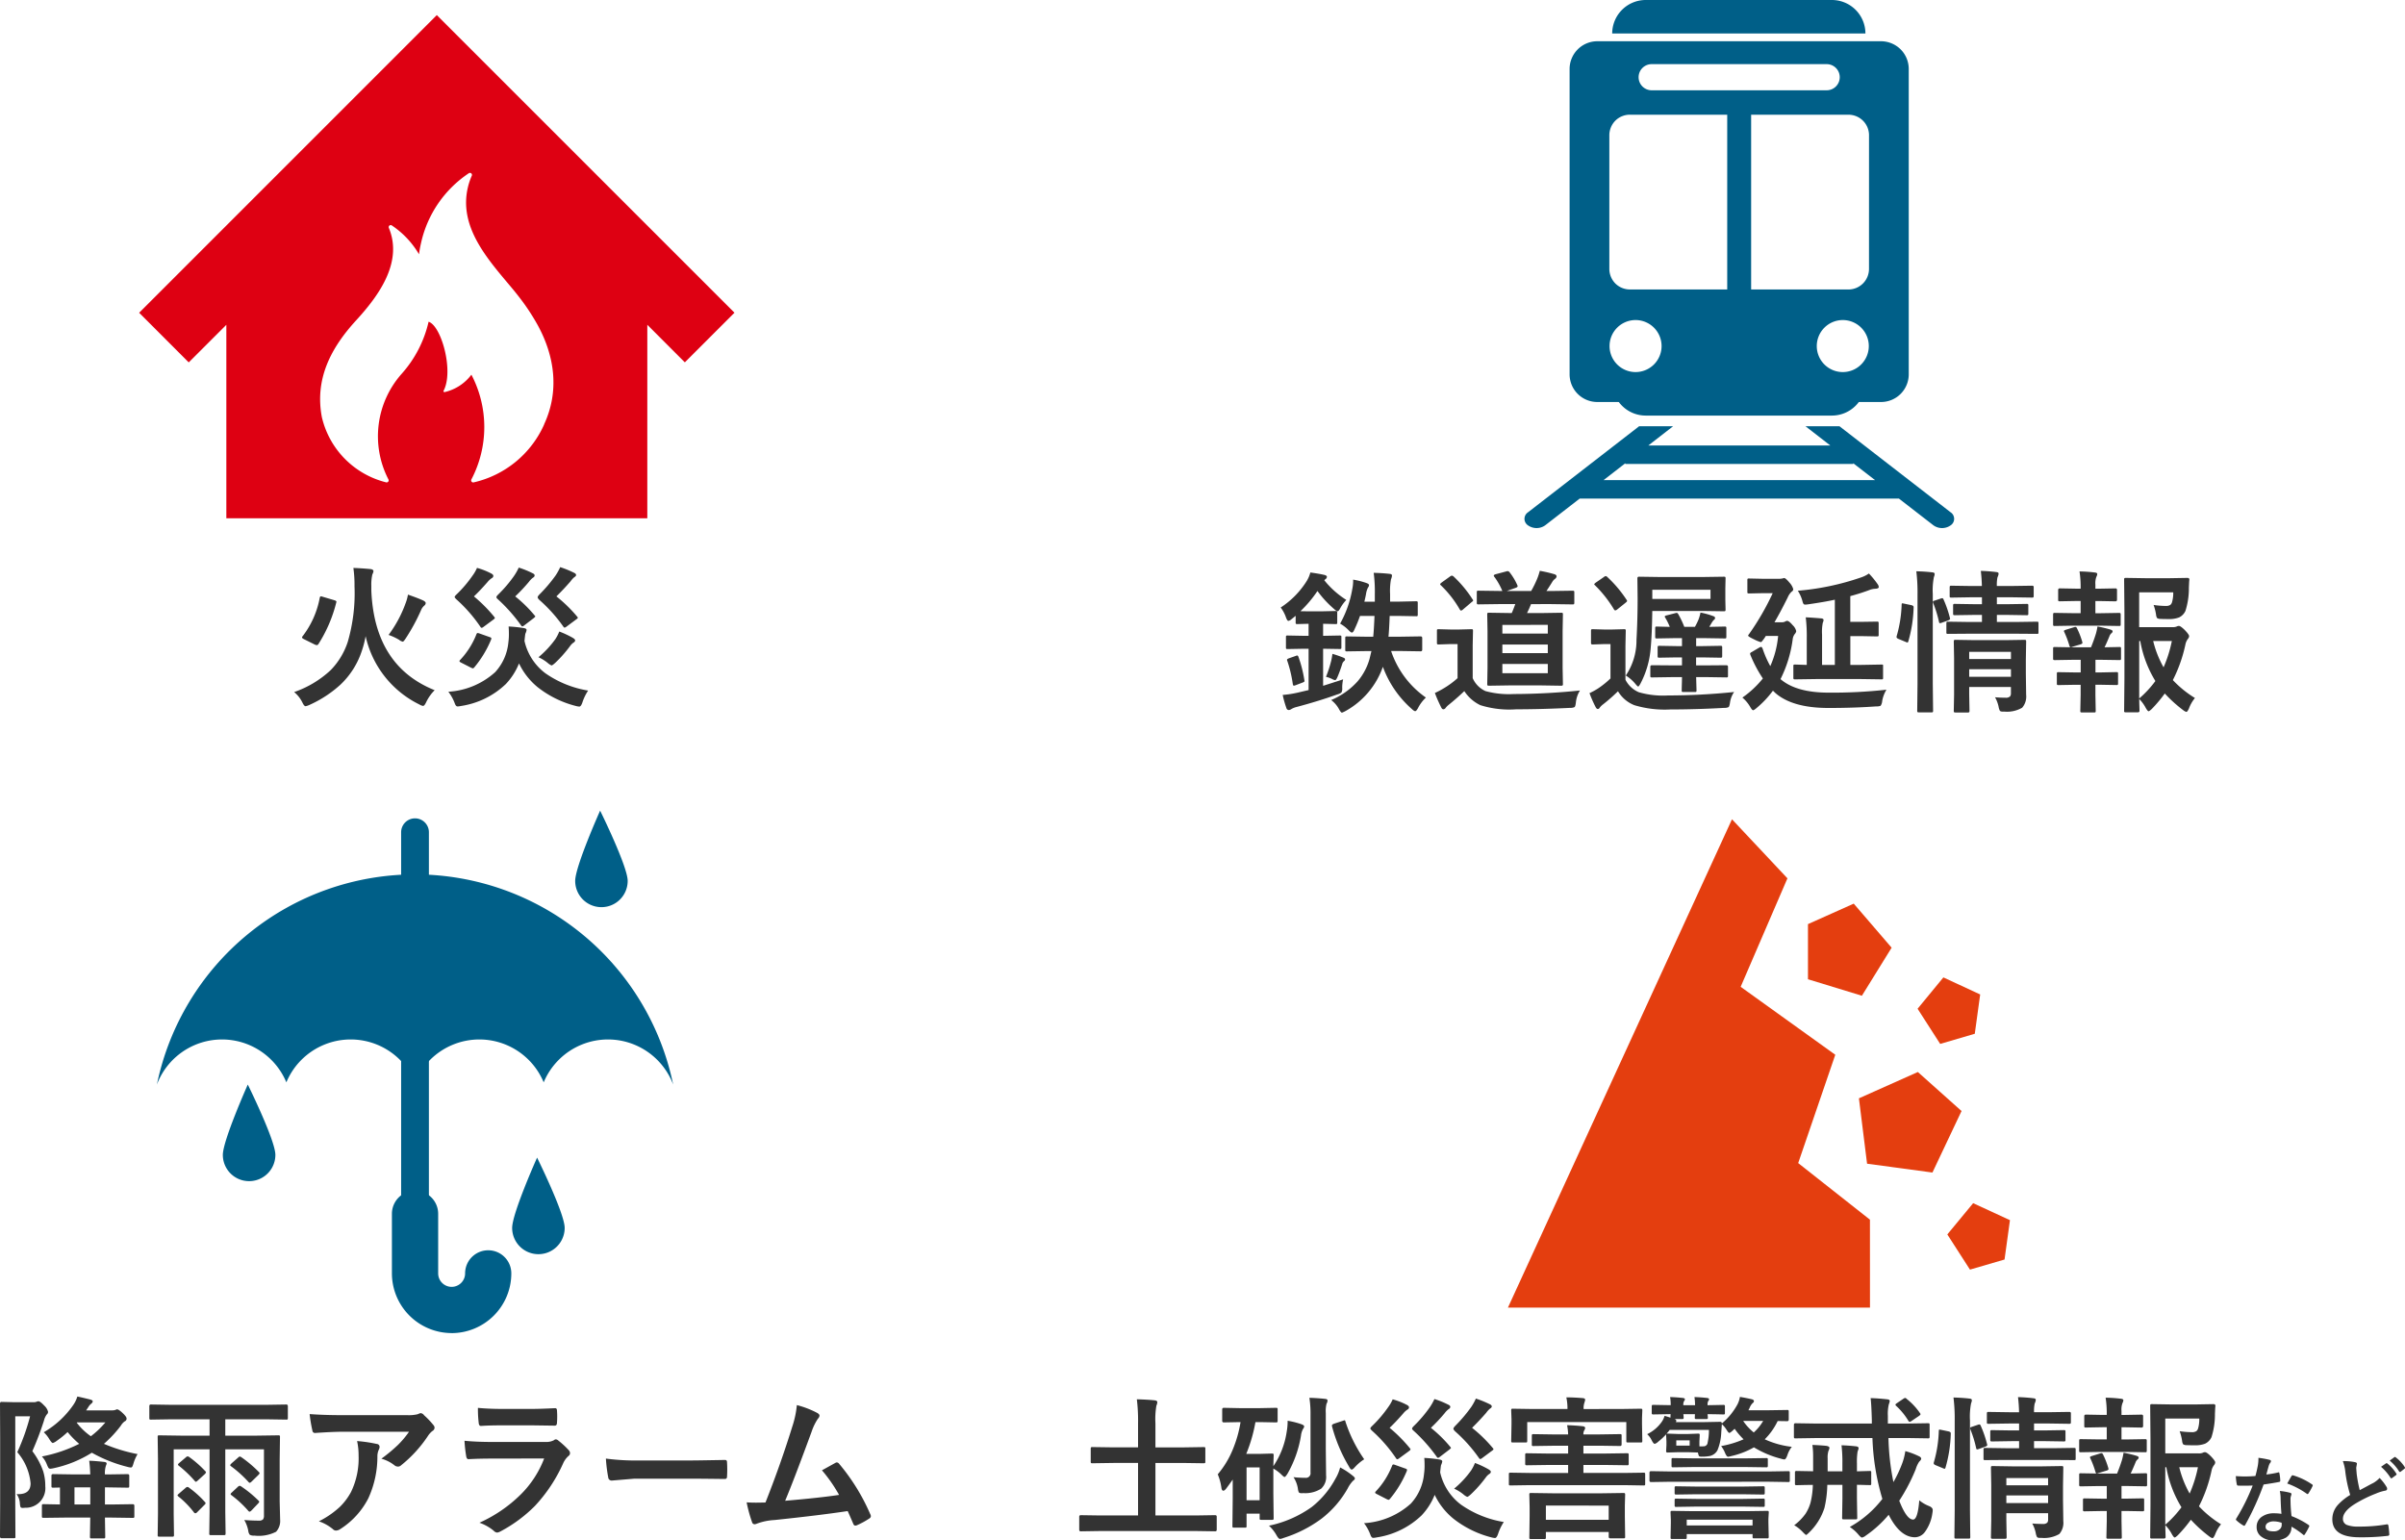
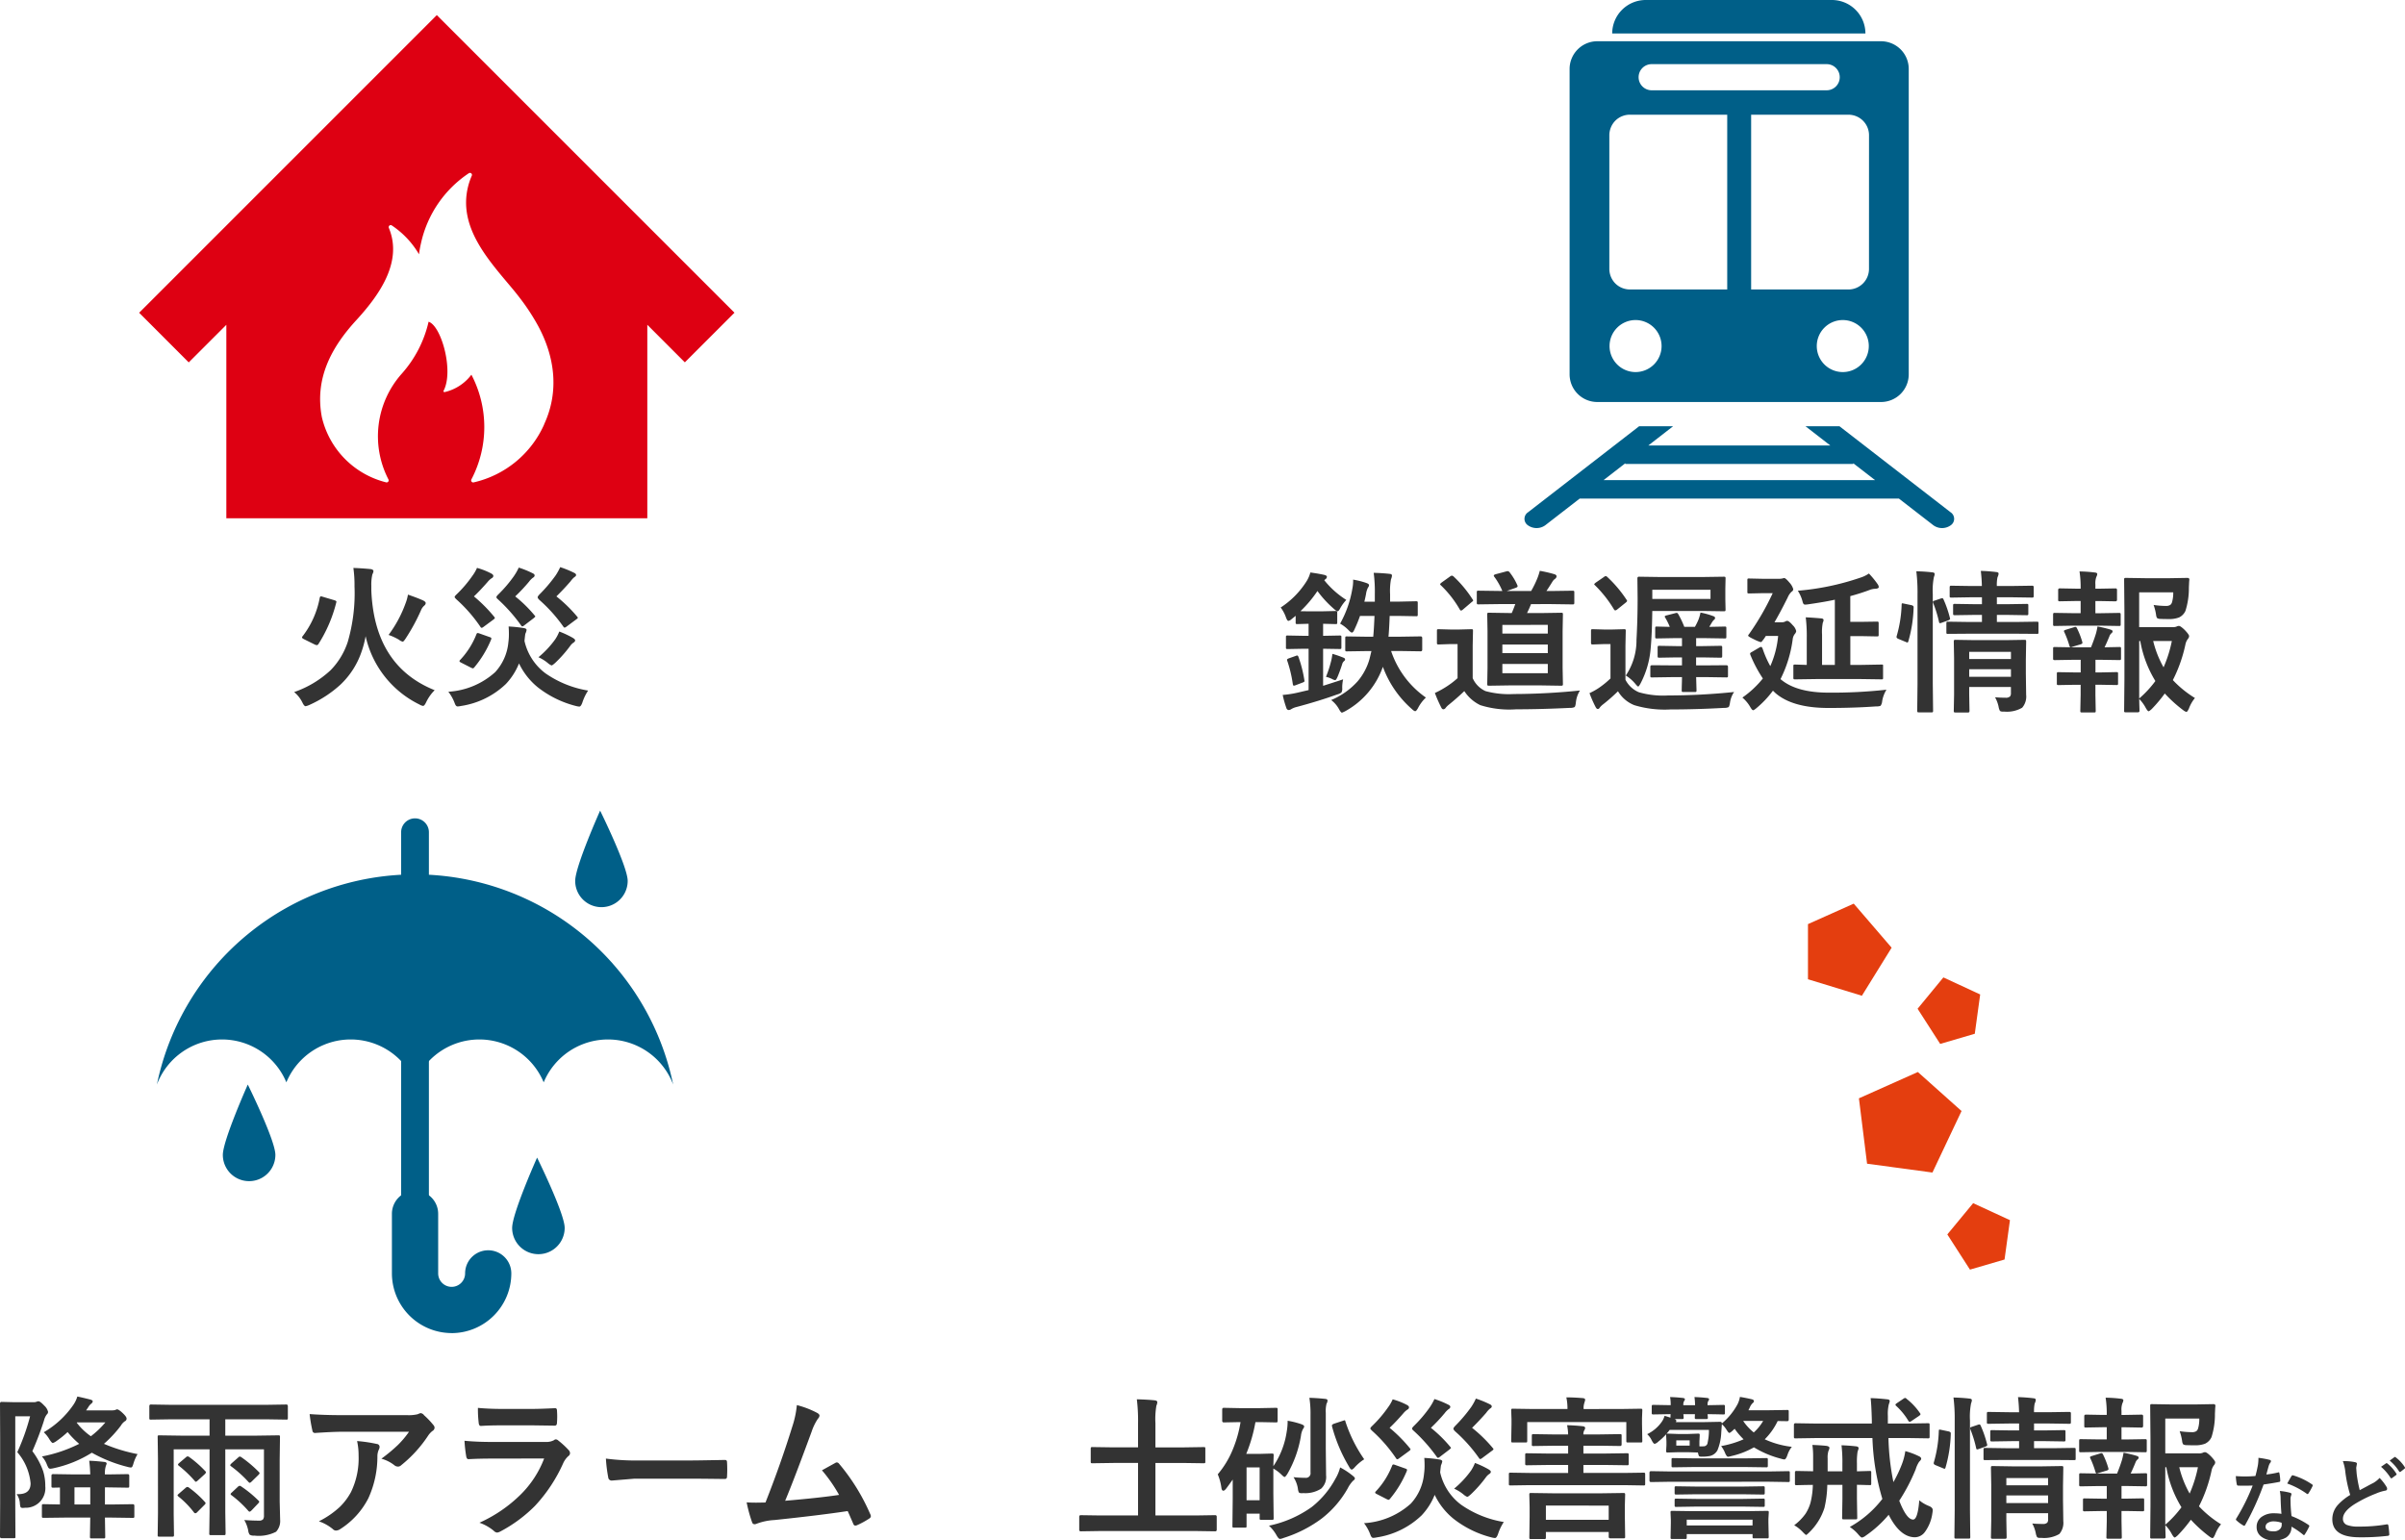
<svg xmlns="http://www.w3.org/2000/svg" width="281" height="180" viewBox="0 0 281 180">
  <g transform="translate(-389.173 -685.052)">
    <path d="M6.445-2.455q-.075-.811-.1-1.891a4.271,4.271,0,0,0-.091-.779,6.7,6.7,0,0,1,1.2.209.167.167,0,0,1,.156.172,1.252,1.252,0,0,1-.064.231,1.065,1.065,0,0,0-.048.328q0,.038.005.124a16.453,16.453,0,0,0,.118,1.869A9.742,9.742,0,0,1,9.6-1.166q.1.07.1.129a.249.249,0,0,1-.032.1,7.759,7.759,0,0,1-.5.892q-.048.075-.1.075a.176.176,0,0,1-.107-.064A8.913,8.913,0,0,0,7.611-.956,1.416,1.416,0,0,1,6.988.312,2.58,2.58,0,0,1,5.57.65,2.27,2.27,0,0,1,4.034.167a1.357,1.357,0,0,1-.489-1.08,1.406,1.406,0,0,1,.623-1.214,2.371,2.371,0,0,1,1.413-.392A5.681,5.681,0,0,1,6.445-2.455Zm.021,1.047a2.8,2.8,0,0,0-.9-.167,1.282,1.282,0,0,0-.73.183.531.531,0,0,0-.247.457q0,.526.935.526a1.025,1.025,0,0,0,.73-.247.7.7,0,0,0,.22-.532A1.536,1.536,0,0,0,6.467-1.407ZM4.678-7.052a11.2,11.2,0,0,0,1.364-.236.244.244,0,0,1,.081-.021q.064,0,.081.107a5.088,5.088,0,0,1,.1.892q0,.113-.134.129-.569.118-1.815.3A31.515,31.515,0,0,1,2.213-1.166q-.064.107-.124.107a.32.32,0,0,1-.129-.054A4.486,4.486,0,0,1,1.2-1.676a.16.16,0,0,1-.075-.118.223.223,0,0,1,.054-.134A23.508,23.508,0,0,0,3.083-5.763q-.419.021-1.1.021-.333,0-.607-.011-.124,0-.156-.177a6.222,6.222,0,0,1-.107-.935q.6.043,1.021.043.639,0,1.268-.054.145-.51.285-1.23A5.063,5.063,0,0,0,3.754-9a9.948,9.948,0,0,1,1.284.231q.177.032.177.161a.293.293,0,0,1-.1.209,1.4,1.4,0,0,0-.177.408q-.027.091-.134.478Q4.732-7.229,4.678-7.052ZM7.117-6q.451-.8.494-.859.064-.1.134-.1a.3.3,0,0,1,.1.021A7.724,7.724,0,0,1,10-5.908q.1.064.1.118a.278.278,0,0,1-.043.134,6.173,6.173,0,0,1-.462.816q-.048.075-.1.075a.182.182,0,0,1-.1-.043A9.415,9.415,0,0,0,7.117-6Zm6.5-2.616a6.487,6.487,0,0,1,1.445.129q.2.048.2.177l-.081.462q0,.1.054.736a16.7,16.7,0,0,0,.354,1.891q.328-.177.806-.43.548-.3.757-.4a2.872,2.872,0,0,0,.757-.6,5.4,5.4,0,0,1,.806,1.037.412.412,0,0,1,.075.231q0,.188-.22.22a4.984,4.984,0,0,0-1.058.328A15.245,15.245,0,0,0,14.928-3.55q-1.3.849-1.3,1.66a.741.741,0,0,0,.457.73,3.542,3.542,0,0,0,1.37.193,18.293,18.293,0,0,0,3.282-.258.588.588,0,0,1,.07-.005q.1,0,.129.14A9.542,9.542,0,0,1,19.043-.07q.016.172-.2.188a25.851,25.851,0,0,1-3.276.167q-3.18,0-3.18-2.111a2.477,2.477,0,0,1,.639-1.66,6.356,6.356,0,0,1,1.45-1.176,15.983,15.983,0,0,1-.569-2.686A5.149,5.149,0,0,0,13.618-8.621Zm4.458.666.58-.4a.123.123,0,0,1,.07-.027.172.172,0,0,1,.1.048A4.638,4.638,0,0,1,19.864-7.16a.137.137,0,0,1,.032.081.13.13,0,0,1-.064.1l-.462.338a.147.147,0,0,1-.086.038q-.048,0-.1-.07A5.732,5.732,0,0,0,18.076-7.955Zm1.01-.725.553-.4a.123.123,0,0,1,.07-.027.152.152,0,0,1,.091.048,4.368,4.368,0,0,1,1.047,1.133.187.187,0,0,1,.032.091.136.136,0,0,1-.064.107l-.44.344a.161.161,0,0,1-.086.032.122.122,0,0,1-.1-.07A5.2,5.2,0,0,0,19.086-8.68Z" transform="translate(649.294 864.402)" fill="#333" />
    <path d="M17.244-.58A5.128,5.128,0,0,0,16.251.826q-.2.431-.36.431a1.129,1.129,0,0,1-.413-.158,11.71,11.71,0,0,1-6.3-7.989A11.527,11.527,0,0,1,8.71-5.1,9.484,9.484,0,0,1,6.24-1.23,13.6,13.6,0,0,1,2.593,1.151a1.864,1.864,0,0,1-.431.141Q2,1.292,1.8.879A3.627,3.627,0,0,0,.826-.36,11.965,11.965,0,0,0,5.089-2.918a8.526,8.526,0,0,0,2-3.3,20.308,20.308,0,0,0,.791-6.5,14.214,14.214,0,0,0-.132-2.145q.888.026,2.021.132.325.053.325.246a.946.946,0,0,1-.123.36A5.089,5.089,0,0,0,9.844-12.8v.554Q10.2-3.41,17.244-.58ZM4.157-11.5l1.389.413q.22.07.22.167a.512.512,0,0,1-.026.123A16.3,16.3,0,0,1,3.656-5.959a.241.241,0,0,1-.185.114.744.744,0,0,1-.22-.062L1.96-6.548q-.211-.105-.211-.2a.258.258,0,0,1,.07-.141,10.508,10.508,0,0,0,2-4.491q.044-.167.141-.167A1.051,1.051,0,0,1,4.157-11.5Zm7.7,4.465a14.287,14.287,0,0,0,1.986-3.691,4.909,4.909,0,0,0,.281-1.02q1.107.378,1.767.677.308.158.308.308a.4.4,0,0,1-.158.29,1.432,1.432,0,0,0-.4.571A22.63,22.63,0,0,1,13.86-6.627q-.246.378-.343.378a1.046,1.046,0,0,1-.431-.22A6.677,6.677,0,0,0,11.856-7.04Zm23.317,6.5A5.785,5.785,0,0,0,34.506.853q-.167.483-.36.483a2.063,2.063,0,0,1-.4-.07A11.965,11.965,0,0,1,29.3-.914a8.09,8.09,0,0,1-2.2-2.795,7.563,7.563,0,0,1-1.529,2.4A9.641,9.641,0,0,1,20.32,1.266a2.359,2.359,0,0,1-.4.053q-.2,0-.325-.36A5.091,5.091,0,0,0,18.844-.4a8.939,8.939,0,0,0,5.467-2.285A5.94,5.94,0,0,0,25.857-6.17a6.792,6.792,0,0,0,.062-.984q0-.5-.035-.87a16.218,16.218,0,0,1,1.811.193q.29.053.29.22a1.7,1.7,0,0,1-.141.431q-.026.07-.105.844a6.493,6.493,0,0,0,2.443,3.779A12.122,12.122,0,0,0,35.174-.536ZM22.192-14.871a8.147,8.147,0,0,1,1.688.668q.22.123.22.272a.3.3,0,0,1-.176.255,2.14,2.14,0,0,0-.492.448q-.914,1.046-1.6,1.688a17.091,17.091,0,0,1,2.382,2.4.235.235,0,0,1,.062.123q0,.07-.211.22L22.9-7.937a.338.338,0,0,1-.167.07q-.079,0-.158-.141A17.344,17.344,0,0,0,19.8-11.18q-.22-.211-.22-.281,0-.1.22-.308a14.339,14.339,0,0,0,1.846-2.162A4.617,4.617,0,0,0,22.192-14.871Zm9.721-.088a12.111,12.111,0,0,1,1.635.668q.22.105.22.255,0,.132-.2.246a2.706,2.706,0,0,0-.448.492q-.791.914-1.652,1.758a16.452,16.452,0,0,1,2.426,2.364.287.287,0,0,1,.079.141q0,.053-.2.193l-1.169.87a.4.4,0,0,1-.185.079q-.07,0-.158-.141A17.761,17.761,0,0,0,29.5-11.109q-.22-.211-.22-.325t.22-.343A17.532,17.532,0,0,0,31.386-14,6.789,6.789,0,0,0,31.913-14.959Zm-4.843.053a10.961,10.961,0,0,1,1.635.668q.22.1.22.255a.312.312,0,0,1-.176.246,2.216,2.216,0,0,0-.475.475,19.882,19.882,0,0,1-1.617,1.723,15.366,15.366,0,0,1,2.259,2.215q.088.1.088.132T28.819-9l-1.151.879a.382.382,0,0,1-.185.088q-.07,0-.158-.141a19.222,19.222,0,0,0-2.646-2.988q-.22-.185-.22-.281,0-.114.22-.325a15.326,15.326,0,0,0,1.828-2.145A6.267,6.267,0,0,0,27.07-14.906Zm2.3,10.477a11.259,11.259,0,0,0,1.978-2.118,4.768,4.768,0,0,0,.457-.888,11.119,11.119,0,0,1,1.512.7q.343.193.343.325,0,.167-.22.29a1.527,1.527,0,0,0-.343.343,14.612,14.612,0,0,1-1.775,2.013q-.325.29-.422.29a1.6,1.6,0,0,1-.448-.29A4.717,4.717,0,0,0,29.373-4.43ZM22.122-7.11q.053-.149.149-.149A.826.826,0,0,1,22.5-7.2l1.169.413q.2.062.2.158a.477.477,0,0,1-.035.149,12.486,12.486,0,0,1-1.951,3.226q-.1.123-.176.123a1.052,1.052,0,0,1-.255-.1L20.338-3.8q-.193-.088-.193-.176a.215.215,0,0,1,.088-.149A9.327,9.327,0,0,0,22.122-7.11Z" transform="translate(422.714 766.282)" fill="#333" />
    <path d="M3.4-3.753q.105.009.2.009,1.433,0,1.433-1.266A6.438,6.438,0,0,0,3.48-8.648a25.242,25.242,0,0,0,1.494-4.192H3.243V-2.654L3.261,1.2a.324.324,0,0,1-.026.176.328.328,0,0,1-.167.026H1.635q-.176,0-.176-.2l.018-3.832v-7.8l-.018-3.894q0-.2.176-.2l1.45.035H5.37a.875.875,0,0,0,.36-.053.5.5,0,0,1,.229-.053q.2,0,.686.519a1.43,1.43,0,0,1,.431.721.409.409,0,0,1-.158.308,1.985,1.985,0,0,0-.325.721,35.99,35.99,0,0,1-1.354,3.56A8.475,8.475,0,0,1,6.5-6.434,5.878,5.878,0,0,1,6.75-4.667,2.289,2.289,0,0,1,4.395-2.153q-.211.018-.272.018-.22,0-.272-.114a1.921,1.921,0,0,1-.07-.422A2.062,2.062,0,0,0,3.4-3.753Zm8.481-3.894q.686.018,1.784.141.255.026.255.2a1.612,1.612,0,0,1-.088.246,2.852,2.852,0,0,0-.114,1.011h.343l2.3-.035q.2,0,.2.176v1.213q0,.132-.035.163a.288.288,0,0,1-.167.031l-2.3-.035H13.72v2h.791l2.452-.035q.193,0,.193.176v1.23a.264.264,0,0,1-.031.163.264.264,0,0,1-.163.031l-2.452-.035H13.72v.035l.035,2.18q0,.158-.035.185a.239.239,0,0,1-.158.035h-1.4q-.141,0-.167-.044a.355.355,0,0,1-.026-.176l.035-2.18v-.035H8.991L6.574-.976q-.158,0-.185-.035a.239.239,0,0,1-.035-.158V-2.4q0-.123.044-.149a.355.355,0,0,1,.176-.026l1.89.035V-4.518L7.673-4.5q-.141,0-.176-.044a.328.328,0,0,1-.026-.167v-1.2q0-.176.2-.176l2.312.035h2.021Q11.979-6.908,11.883-7.646ZM10.16-2.54h1.846v-2H10.16ZM6.574-10.978a10.72,10.72,0,0,0,3.437-3.173,3.43,3.43,0,0,0,.483-1q.475.088,1.547.36.255.079.255.211a.415.415,0,0,1-.141.237,1.363,1.363,0,0,0-.378.431l-.255.378h3.041a1.1,1.1,0,0,0,.378-.053l.176-.07q.211,0,.65.413.483.448.483.668a.343.343,0,0,1-.22.325,1.635,1.635,0,0,0-.448.5,13.886,13.886,0,0,1-1.978,2.127,19.14,19.14,0,0,0,3.929,1.2,4.875,4.875,0,0,0-.466,1.046,2.338,2.338,0,0,1-.158.435.192.192,0,0,1-.176.083,1.837,1.837,0,0,1-.369-.07A16.643,16.643,0,0,1,12.19-8.587,13.8,13.8,0,0,1,7.726-6.776a2.362,2.362,0,0,1-.387.062.269.269,0,0,1-.229-.123,2.782,2.782,0,0,1-.176-.378,2.912,2.912,0,0,0-.58-.932,16.641,16.641,0,0,0,4.359-1.477A10,10,0,0,1,9.36-11,11.354,11.354,0,0,1,8.068-9.958a1.329,1.329,0,0,1-.439.237q-.114,0-.378-.4A3.747,3.747,0,0,0,6.574-10.978Zm7.2-1.151H10.459l-.035.035a7.331,7.331,0,0,0,1.652,1.582A10.415,10.415,0,0,0,13.772-12.129ZM30-.721q.94.07,1.705.07A.624.624,0,0,0,32.194-.8a.748.748,0,0,0,.105-.457V-8.982H27.782v7.365L27.817.826q0,.158-.044.193a.275.275,0,0,1-.158.026H26.1q-.141,0-.167-.044A.355.355,0,0,1,25.91.826l.035-2.443V-8.982H21.753v7.594l.035,2.417q0,.141-.044.167a.275.275,0,0,1-.158.026H20.074q-.141,0-.167-.035a.3.3,0,0,1-.026-.158l.035-2.522V-7.866l-.035-2.558q0-.141.035-.167a.3.3,0,0,1,.158-.026l2.47.035h3.4v-1.907H21.322l-2.241.035q-.123,0-.149-.035a.416.416,0,0,1-.026-.185v-1.345q0-.2.176-.2l2.241.035H32.7l2.215-.035q.176,0,.176.2v1.345a.32.32,0,0,1-.035.193.229.229,0,0,1-.141.026L32.7-12.489H27.782v1.907h3.727l2.461-.035a.278.278,0,0,1,.176.035.3.3,0,0,1,.026.158l-.035,2.681v4.86l.053,2.127A1.854,1.854,0,0,1,33.715.65a4.456,4.456,0,0,1-2.549.448.9.9,0,0,1-.527-.1.955.955,0,0,1-.176-.483A3.936,3.936,0,0,0,30-.721Zm-.352-7.348A14.14,14.14,0,0,1,31.7-6.337a.241.241,0,0,1,.088.141q0,.079-.167.237l-.756.738q-.149.149-.229.149-.062,0-.149-.1A13.733,13.733,0,0,0,28.459-7q-.105-.079-.105-.132t.158-.211l.791-.694a.3.3,0,0,1,.176-.1A.3.3,0,0,1,29.646-8.068ZM23.546-4.5A11.687,11.687,0,0,1,25.4-2.83a.247.247,0,0,1,.079.141q0,.079-.149.22l-.835.835a.336.336,0,0,1-.211.123.217.217,0,0,1-.167-.105A10.543,10.543,0,0,0,22.3-3.472q-.1-.088-.1-.141t.158-.185l.773-.668a.435.435,0,0,1,.229-.123A.382.382,0,0,1,23.546-4.5Zm6.1-.141a13.48,13.48,0,0,1,2,1.635q.1.088.1.141,0,.088-.149.237l-.738.773q-.158.158-.229.158a.236.236,0,0,1-.167-.105,12.6,12.6,0,0,0-1.96-1.819q-.1-.07-.1-.132t.149-.193l.686-.642a.39.39,0,0,1,.229-.132A.36.36,0,0,1,29.646-4.641ZM23.563-8.086a12.681,12.681,0,0,1,1.872,1.644.24.24,0,0,1,.088.149q0,.07-.158.229l-.791.721q-.158.149-.229.149T24.205-5.3a13.588,13.588,0,0,0-1.846-1.758q-.105-.079-.105-.141t.141-.185l.809-.686a.306.306,0,0,1,.176-.088A.385.385,0,0,1,23.563-8.086ZM37.636-13.1q1.714.123,3.656.123h7.717a4.434,4.434,0,0,0,1.248-.105,2.226,2.226,0,0,1,.343-.132.592.592,0,0,1,.413.255,9.369,9.369,0,0,1,1.081,1.134.512.512,0,0,1,.141.325.481.481,0,0,1-.255.378,2.354,2.354,0,0,0-.483.519,15.012,15.012,0,0,1-3.164,3.48.535.535,0,0,1-.378.158.679.679,0,0,1-.439-.176,4.349,4.349,0,0,0-1.494-.747,18.748,18.748,0,0,0,1.916-1.591,10.628,10.628,0,0,0,1.31-1.556H41.468q-1.081,0-3.182.141a.291.291,0,0,1-.325-.272A17.284,17.284,0,0,1,37.636-13.1ZM38.717-.571A10.465,10.465,0,0,0,41.16-2.25a7.191,7.191,0,0,0,1.318-1.758,9.028,9.028,0,0,0,.879-4.254,7.538,7.538,0,0,0-.176-1.687,16.91,16.91,0,0,1,2.32.343.336.336,0,0,1,.308.343.72.72,0,0,1-.088.316,1.857,1.857,0,0,0-.167.738,11.655,11.655,0,0,1-1.063,4.957A9.264,9.264,0,0,1,41.222.334a.953.953,0,0,1-.51.176.5.5,0,0,1-.36-.167A5.244,5.244,0,0,0,38.717-.571ZM57.3-13.825q1.283.123,2.953.123h3.243q1.09,0,2.821-.088.22,0,.22.281.026.352.026.7t-.026.7q0,.36-.255.36h-.07l-2.54-.035h-3.56q-1.477,0-2.47.07-.229,0-.255-.4A13.056,13.056,0,0,1,57.3-13.825ZM55.731-9.984q1.371.141,3.313.141h6.17a1.925,1.925,0,0,0,.958-.2.393.393,0,0,1,.229-.105.476.476,0,0,1,.272.123,10.023,10.023,0,0,1,1.213,1.116.55.55,0,0,1,.176.378.425.425,0,0,1-.2.343,2.527,2.527,0,0,0-.606.844,18.1,18.1,0,0,1-3.287,4.966,16.6,16.6,0,0,1-4.061,3,1.013,1.013,0,0,1-.36.123.614.614,0,0,1-.4-.211,5.476,5.476,0,0,0-1.67-.94,16.422,16.422,0,0,0,4.8-3.278,11.833,11.833,0,0,0,2.76-4.228L58.895-7.9q-1.5,0-2.7.07-.211,0-.264-.343A15.605,15.605,0,0,1,55.731-9.984ZM72.252-7.9a26.578,26.578,0,0,0,3.885.22h5.8q.853,0,2.2-.026,1.714-.026,1.942-.035h.088q.237,0,.237.255.026.413.026.853t-.026.844q0,.272-.255.272h-.07q-2.7-.035-4.017-.035H75.583l-2.646.22a.4.4,0,0,1-.413-.378A17.117,17.117,0,0,1,72.252-7.9ZM94.564-14.15a10.677,10.677,0,0,1,2.426.94q.22.149.22.29a.6.6,0,0,1-.185.36,6.256,6.256,0,0,0-.729,1.494q-2.083,5.678-3.1,8.095,4.043-.343,6.3-.686a17.552,17.552,0,0,0-2-2.874l1.573-.87a.363.363,0,0,1,.167-.053.381.381,0,0,1,.264.158,23.7,23.7,0,0,1,3.639,5.889.478.478,0,0,1,.07.237q0,.176-.237.308a9.426,9.426,0,0,1-1.362.738.524.524,0,0,1-.22.053q-.167,0-.255-.255-.475-1.107-.633-1.441-3.322.5-8.543,1.046a6.934,6.934,0,0,0-2.109.439.584.584,0,0,1-.229.053.3.3,0,0,1-.29-.237,16.075,16.075,0,0,1-.633-2.32q.492.035,1.1.035.29,0,1.1-.018,1.784-4.509,3.146-8.912A11.259,11.259,0,0,0,94.564-14.15Z" transform="translate(387.714 863.391)" fill="#333" />
    <g transform="translate(407.503 779.775)">
      <path d="M407.687,763.743s3.219,6.514,3.222,8.212a3.069,3.069,0,0,1-6.139.011c0-1.693,2.916-8.223,2.916-8.223" transform="translate(-397.064 -731.733)" fill="#005f88" />
      <path d="M428.653,769.038s3.222,6.514,3.224,8.21a3.068,3.068,0,1,1-6.137.013c-.006-1.7,2.913-8.223,2.913-8.223" transform="translate(-384.23 -728.492)" fill="#005f88" />
      <path d="M433.222,743.886s3.218,6.517,3.221,8.208a3.067,3.067,0,1,1-6.134.011c-.006-1.691,2.913-8.22,2.913-8.22" transform="translate(-381.434 -743.886)" fill="#005f88" />
      <path d="M407.6,767.8a8.145,8.145,0,0,1,7.518,5.01,8.144,8.144,0,0,1,15.034,0,8.143,8.143,0,0,1,15.032,0,8.139,8.139,0,0,1,15.13.261,30.8,30.8,0,0,0-60.323,0A8.134,8.134,0,0,1,407.6,767.8" transform="translate(-399.99 -741.059)" fill="#005f88" />
      <path d="M419.316,800.587a1.62,1.62,0,0,1-1.623-1.617v-52.9a1.622,1.622,0,0,1,3.245,0v52.9a1.619,1.619,0,0,1-1.622,1.617" transform="translate(-389.155 -743.544)" fill="#005f88" />
      <path d="M424,788.075a6.987,6.987,0,0,1-6.975-6.98v-6.958a2.7,2.7,0,0,1,5.405,0V781.1a1.573,1.573,0,1,0,3.147,0,2.7,2.7,0,1,1,5.4,0,6.987,6.987,0,0,1-6.98,6.98" transform="translate(-389.564 -727.025)" fill="#005f88" />
    </g>
    <path d="M7.576-8.965A12.61,12.61,0,0,0,9-13.008a4.744,4.744,0,0,0,.1-.949,1.356,1.356,0,0,0-.009-.149,9.116,9.116,0,0,1,1.573.4q.29.1.29.246a.438.438,0,0,1-.114.272,2.343,2.343,0,0,0-.237.773q-.062.343-.193.888h1.222v-.853A16.989,16.989,0,0,0,11.5-14.9q1.046.026,1.881.123.255.026.255.193a1.336,1.336,0,0,1-.114.439,7.521,7.521,0,0,0-.105,1.74v.87h1l2.039-.044q.141,0,.167.044a.355.355,0,0,1,.026.176v1.336q0,.141-.035.167a.3.3,0,0,1-.158.026l-2.039-.035H13.368q-.062,1.652-.141,2.426h1.459l2.3-.035q.185,0,.185.2v1.345q0,.2-.185.2l-2.3-.035H13.535A10.805,10.805,0,0,0,17.6-.325a4.5,4.5,0,0,0-.923,1.23q-.2.36-.325.36t-.378-.237a12.067,12.067,0,0,1-3.4-4.948A9.5,9.5,0,0,1,8.227,1.239a3.083,3.083,0,0,1-.431.2q-.123,0-.343-.4A3.306,3.306,0,0,0,6.53-.035a8.642,8.642,0,0,0,3.085-2.18,6.936,6.936,0,0,0,1.4-2.628l.22-.914h-.58l-2.285.035q-.141,0-.167-.035a.328.328,0,0,1-.026-.167V-7.269a.278.278,0,0,1,.035-.176.3.3,0,0,1,.158-.026l2.285.035h.791q.079-.765.149-2.426H9.9a15.3,15.3,0,0,1-.65,1.582q-.149.36-.3.36-.114,0-.36-.255A4.422,4.422,0,0,0,7.576-8.965ZM4.1-14.941q.976.132,1.661.29.272.079.272.22a.344.344,0,0,1-.185.281l-.123.114a10.4,10.4,0,0,0,2.575,2.3,4.865,4.865,0,0,0-.686.932q-.211.4-.325.4a1.041,1.041,0,0,1-.4-.255,12.388,12.388,0,0,1-1.96-2.118,13.9,13.9,0,0,1-1.986,2.355q.237.018,1.116.018H5.528l1.521-.035q.141,0,.167.044a.355.355,0,0,1,.026.176v1.116q0,.141-.035.167a.3.3,0,0,1-.158.026L5.59-8.947v1.406h.053l1.872-.035q.158,0,.185.035a.3.3,0,0,1,.026.158V-6.2q0,.149-.035.176a.355.355,0,0,1-.176.026L5.643-6.029H5.59V-1.7q2.048-.65,2.338-.756a4.574,4.574,0,0,0-.105,1.011.892.892,0,0,1-.1.536,1.49,1.49,0,0,1-.483.22Q5.08.088,2.5.773a2.175,2.175,0,0,0-.633.255.6.6,0,0,1-.281.105A.3.3,0,0,1,1.3.9,11.288,11.288,0,0,1,.87-.633,11.657,11.657,0,0,0,2.61-.9L3.894-1.2V-6.029h-.58l-1.872.035q-.141,0-.167-.035A.328.328,0,0,1,1.248-6.2V-7.383q0-.141.035-.167a.3.3,0,0,1,.158-.026l1.872.035h.58V-8.947l-1.318.035q-.141,0-.167-.035a.3.3,0,0,1-.026-.158v-.773q-.158.132-.492.4a.739.739,0,0,1-.36.193q-.132,0-.281-.413a4.249,4.249,0,0,0-.615-1.151A10.033,10.033,0,0,0,3.709-14,3.73,3.73,0,0,0,4.1-14.941ZM2.373-5.186a.6.6,0,0,1,.193-.053q.088,0,.149.176A14.333,14.333,0,0,1,3.4-2.355a.481.481,0,0,1,.018.105q0,.088-.237.176l-.809.308a.77.77,0,0,1-.2.053q-.088,0-.123-.193a15.09,15.09,0,0,0-.642-2.7.4.4,0,0,1-.035-.132q0-.088.229-.176ZM6.68-5.432a12.4,12.4,0,0,1,1.292.448q.185.07.185.193a.237.237,0,0,1-.114.2.72.72,0,0,0-.229.378q-.255.8-.527,1.441-.176.413-.29.413A1.107,1.107,0,0,1,6.627-2.5a2.983,2.983,0,0,0-.7-.246,13.621,13.621,0,0,0,.642-2.021Q6.627-5.054,6.68-5.432ZM26.332-11.25l-2.593.035q-.141,0-.167-.044a.328.328,0,0,1-.026-.167v-1.169a.32.32,0,0,1,.035-.193.3.3,0,0,1,.158-.026l2.593.035h.2a7.843,7.843,0,0,0-.932-1.652.258.258,0,0,1-.07-.141q0-.1.229-.167l1.222-.325a.651.651,0,0,1,.176-.035.352.352,0,0,1,.2.105,6.959,6.959,0,0,1,.923,1.529.341.341,0,0,1,.035.132q0,.1-.2.176l-1.063.378H29.9a12.422,12.422,0,0,0,.7-1.424,7.365,7.365,0,0,0,.308-.932,15.438,15.438,0,0,1,1.723.4q.237.088.237.246a.405.405,0,0,1-.176.29,1.106,1.106,0,0,0-.325.36q-.448.721-.686,1.063h.571l2.47-.035q.158,0,.193.044a.355.355,0,0,1,.026.176v1.169q0,.149-.044.185a.355.355,0,0,1-.176.026l-2.47-.035H29.883q-.167.439-.466,1.046h1.705l2.268-.035a.32.32,0,0,1,.193.035.328.328,0,0,1,.026.167l-.035,1.951v4.28l.035,1.872a.3.3,0,0,1-.035.185.3.3,0,0,1-.185.035l-2.268-.035h-3.85l-2.285.035q-.158,0-.193-.044a.355.355,0,0,1-.026-.176L24.8-3.806v-4.28l-.035-1.951q0-.149.044-.176a.355.355,0,0,1,.176-.026l2.285.035h.36q.185-.4.413-1.046Zm5.511,8.077V-4.254H26.534v1.081ZM26.534-8.815V-7.8h5.309v-1.02Zm0,3.3h5.309V-6.521H26.534ZM35.6-1.151A3.253,3.253,0,0,0,35.121.272q-.053.448-.158.519a1.129,1.129,0,0,1-.51.088q-3.41.167-6.293.167a11.3,11.3,0,0,1-4.2-.483,4.6,4.6,0,0,1-1.872-1.644q-.809.782-1.819,1.6a1.948,1.948,0,0,0-.36.36.356.356,0,0,1-.264.167q-.149,0-.255-.22A16.217,16.217,0,0,1,18.65-.861a9.876,9.876,0,0,0,1.063-.562A10.066,10.066,0,0,0,21.3-2.593V-6.574h-.879L19.1-6.53q-.158,0-.185-.044a.355.355,0,0,1-.026-.176V-8.121q0-.141.035-.167a.355.355,0,0,1,.176-.026l1.318.035h1.134L22.9-8.314q.149,0,.176.035a.3.3,0,0,1,.026.158l-.035,1.714v3.814a2.977,2.977,0,0,0,1.494,1.512,10.422,10.422,0,0,0,3.313.343A77.44,77.44,0,0,0,35.6-1.151ZM20.813-14.493A13.728,13.728,0,0,1,23.054-11.8a.224.224,0,0,1,.07.132q0,.062-.176.185l-1.02.87a.441.441,0,0,1-.22.123q-.07,0-.158-.141a12.537,12.537,0,0,0-2.2-2.812q-.088-.079-.088-.132t.176-.193l.976-.7a.544.544,0,0,1,.211-.105A.382.382,0,0,1,20.813-14.493ZM43.866-6.117a10.667,10.667,0,0,1-1.187,4.14q-.193.36-.272.36t-.316-.29A4.683,4.683,0,0,0,40.957-2.9a7.338,7.338,0,0,0,1.248-4.157q.132-2.391.132-4.843l-.026-2.347q0-.2.176-.2l2.443.035h5.027l2.435-.035q.158,0,.185.035a.258.258,0,0,1,.035.167l-.026,1.2v1.248l.026,1.187q0,.149-.044.176a.355.355,0,0,1-.176.026l-2.435-.035H44.051Q44.016-7.761,43.866-6.117Zm6.987-5.73V-12.92h-6.8v1.072ZM52-6.372q.158,0,.185.035a.258.258,0,0,1,.035.167v.984q0,.141-.035.171A.334.334,0,0,1,52-4.983l-2.092-.035h-.738v.932h1.213l2.32-.018q.193,0,.193.185v1.037a.286.286,0,0,1-.031.171.264.264,0,0,1-.163.031l-2.32-.035H49.175l.044,1.547q0,.132-.035.163a.288.288,0,0,1-.167.031H47.681q-.141,0-.167-.035a.3.3,0,0,1-.026-.158q0-.018.009-.483.018-.492.026-1.063h-1.2l-2.3.035a.278.278,0,0,1-.176-.035.328.328,0,0,1-.026-.167V-3.92q0-.185.2-.185l2.3.018h1.2v-.932h-.615l-2.03.035a.278.278,0,0,1-.176-.035.328.328,0,0,1-.026-.167V-6.17q0-.149.044-.176a.275.275,0,0,1,.158-.026l2.03.035h.615v-.932h-.958l-1.978.035q-.141,0-.167-.035a.328.328,0,0,1-.026-.167V-8.42q0-.149.035-.176a.3.3,0,0,1,.158-.026l1.512.035a8.067,8.067,0,0,0-.536-1.081.253.253,0,0,1-.053-.123q0-.088.229-.141l.993-.255a.852.852,0,0,1,.185-.035q.079,0,.176.158a10.617,10.617,0,0,1,.7,1.477h1.239a6.831,6.831,0,0,0,.431-.879,4.6,4.6,0,0,0,.22-.791,8.7,8.7,0,0,1,1.485.413q.22.07.22.211a.288.288,0,0,1-.167.255,2.607,2.607,0,0,0-.281.413l-.229.378,1.793-.035a.278.278,0,0,1,.176.035.328.328,0,0,1,.026.167v.984q0,.149-.035.176a.328.328,0,0,1-.167.026l-2.25-.035H49.175v.932h.738Zm1.608,5.4A2.916,2.916,0,0,0,53.13.272q-.07.448-.167.519a1.1,1.1,0,0,1-.5.088q-3.261.185-6.293.185a12.3,12.3,0,0,1-4.219-.5,3.886,3.886,0,0,1-1.907-1.626A21.42,21.42,0,0,1,38.329.448a2.048,2.048,0,0,0-.4.378q-.105.185-.246.185T37.415.756a13.978,13.978,0,0,1-.7-1.6,7.493,7.493,0,0,0,1.081-.6,10.317,10.317,0,0,0,1.371-1.116V-6.574h-.782l-1.274.044q-.158,0-.185-.044a.278.278,0,0,1-.035-.176V-8.121q0-.141.044-.167a.355.355,0,0,1,.176-.026l1.274.035h1.046l1.318-.035a.278.278,0,0,1,.176.035.3.3,0,0,1,.026.158l-.035,1.749v3.964A3.109,3.109,0,0,0,42.478-.949a10.209,10.209,0,0,0,3.4.378A75.528,75.528,0,0,0,53.613-.976ZM37.354-13.447q-.088-.079-.088-.123t.176-.185l.958-.659a.427.427,0,0,1,.211-.105.3.3,0,0,1,.167.088,14.455,14.455,0,0,1,2.268,2.681.275.275,0,0,1,.062.132q0,.07-.176.211l-.984.791a.425.425,0,0,1-.22.105q-.088,0-.158-.123A14,14,0,0,0,37.354-13.447ZM54.58-.325a11.411,11.411,0,0,0,2.391-2.232,15.054,15.054,0,0,1-1.406-2.628,1.045,1.045,0,0,1-.088-.264q0-.105.2-.2l.879-.519a.558.558,0,0,1,.211-.079q.114,0,.22.334A11.427,11.427,0,0,0,57.841-4a11.148,11.148,0,0,0,.914-3.524H57.313a3.6,3.6,0,0,1-.36.519q-.141.2-.229.2a4.232,4.232,0,0,1-.756-.308q-.721-.343-.721-.448a.549.549,0,0,1,.123-.2,30.151,30.151,0,0,0,2.751-4.764H56.971l-1.617.035q-.141,0-.167-.035a.328.328,0,0,1-.026-.167v-1.327a.32.32,0,0,1,.035-.193.275.275,0,0,1,.158-.026l1.617.035h1.89a1.69,1.69,0,0,0,.378-.035l.132-.035a.372.372,0,0,1,.088-.018q.176,0,.615.527a1.888,1.888,0,0,1,.448.773.352.352,0,0,1-.2.3,1.98,1.98,0,0,0-.448.668q-.861,1.731-1.547,2.9h.826a.86.86,0,0,0,.413-.079A.565.565,0,0,1,59.8-9.29q.229,0,.668.519a1.361,1.361,0,0,1,.4.686.645.645,0,0,1-.176.343,1.238,1.238,0,0,0-.237.615,14.518,14.518,0,0,1-1.424,4.649l.088.07Q60.952-.9,64.661-.9a58.122,58.122,0,0,0,6.75-.343A3.721,3.721,0,0,0,70.91.1a1.068,1.068,0,0,1-.185.536,1.2,1.2,0,0,1-.5.07q-2.566.185-5.581.185-4.21,0-6.214-1.749l-.281-.272A11.639,11.639,0,0,1,56.232.9q-.3.255-.4.255-.114,0-.325-.36A4.205,4.205,0,0,0,54.58-.325Zm8.6-2.162-2.435.035a.3.3,0,0,1-.185-.035.416.416,0,0,1-.026-.185V-4q0-.132.035-.158a.387.387,0,0,1,.176-.026L62.1-4.14V-7.277A17.888,17.888,0,0,0,61.98-9.7q.571.018,1.811.123.272.026.272.2a.86.86,0,0,1-.088.3,5.547,5.547,0,0,0-.088,1.389V-4.14h1.494v-7.62q-1.143.255-3.155.545a2.565,2.565,0,0,1-.3.026.24.24,0,0,1-.22-.1,1.1,1.1,0,0,1-.105-.29,4.355,4.355,0,0,0-.545-1.23,30.11,30.11,0,0,0,7.313-1.529,3.639,3.639,0,0,0,.993-.483,10.449,10.449,0,0,1,1.028,1.257.646.646,0,0,1,.123.325q0,.167-.36.2a2.023,2.023,0,0,0-.668.123q-1.011.387-2.3.738v3.006h1.2L70.295-9.2a.278.278,0,0,1,.176.035A.328.328,0,0,1,70.5-9v1.31a.32.32,0,0,1-.035.193.328.328,0,0,1-.167.026l-1.907-.035h-1.2V-4.14h1.222l2.435-.044q.132,0,.158.035A.36.36,0,0,1,71.016-4v1.327a.448.448,0,0,1-.022.189q-.022.031-.154.031l-2.435-.035ZM84.1-.36q.624.053,1.222.053a.7.7,0,0,0,.527-.149.586.586,0,0,0,.105-.387v-.721H81.079v.826L81.114,1.2q0,.158-.044.185a.278.278,0,0,1-.176.035H79.488q-.149,0-.185-.044a.355.355,0,0,1-.026-.176L79.313-.7v-4.21l-.035-1.942q0-.158.044-.193a.355.355,0,0,1,.176-.026l2.224.035h3.586l2.232-.035q.141,0,.167.044a.355.355,0,0,1,.026.176l-.035,2.1v1.608l.035,2.5A1.985,1.985,0,0,1,87.267.861a3.522,3.522,0,0,1-2.048.457H85q-.264,0-.343-.114a1.577,1.577,0,0,1-.141-.448A3.915,3.915,0,0,0,84.1-.36ZM81.079-2.751h4.878v-.888H81.079Zm4.878-2.918H81.079v.844h4.878Zm-4.9-2.118-2.443.018a.324.324,0,0,1-.176-.026.355.355,0,0,1-.026-.176V-9q0-.141.044-.167a.275.275,0,0,1,.158-.026l2.443.035h1.512v-.826h-.9L79.4-9.949q-.141,0-.176-.044a.355.355,0,0,1-.026-.176v-.9q0-.149.044-.176a.275.275,0,0,1,.158-.026l2.268.035h.9v-.809H81.378L79-12.006a.278.278,0,0,1-.176-.035.328.328,0,0,1-.026-.167v-.967q0-.158.044-.193A.275.275,0,0,1,79-13.395l2.373.035h1.187q-.018-.879-.123-1.767.923.026,1.784.132.29.026.29.176a.807.807,0,0,1-.053.264q-.07.176-.079.2a4.351,4.351,0,0,0-.07.993h1.731l2.355-.035q.158,0,.185.044a.278.278,0,0,1,.035.176v.967q0,.149-.044.176a.355.355,0,0,1-.176.026l-2.355-.035H84.313v.809h1.222l2.25-.035a.278.278,0,0,1,.176.035.328.328,0,0,1,.026.167v.9a.32.32,0,0,1-.035.193.328.328,0,0,1-.167.026l-2.25-.035H84.313v.826h2.232l2.426-.035q.149,0,.176.035A.3.3,0,0,1,89.174-9v1.028q0,.158-.035.185a.43.43,0,0,1-.167.018l-2.426-.018ZM74.9-15.082q1.037.026,1.854.123.29.026.29.185a.969.969,0,0,1-.088.36,8.1,8.1,0,0,0-.132,2V-1.96l.035,3.146a.32.32,0,0,1-.035.193.3.3,0,0,1-.158.026H75.208q-.149,0-.176-.044a.355.355,0,0,1-.026-.176l.035-3.129V-12.366A20.292,20.292,0,0,0,74.9-15.082ZM73.477-11.3l.844.176q.264.062.264.22v.07A15.678,15.678,0,0,1,73.969-6.9q-.044.141-.105.141a.629.629,0,0,1-.185-.062l-.87-.36q-.22-.088-.22-.229a.51.51,0,0,1,.026-.132,14.749,14.749,0,0,0,.571-3.647q0-.149.079-.149A1.754,1.754,0,0,1,73.477-11.3Zm4.289-.6a.558.558,0,0,1,.158-.035q.1,0,.158.149A12.709,12.709,0,0,1,78.82-9.65a.512.512,0,0,1,.026.123q0,.1-.22.185l-.756.272a.77.77,0,0,1-.2.053q-.1,0-.123-.167a13.787,13.787,0,0,0-.668-2.171.559.559,0,0,1-.035-.149q0-.1.22-.158ZM107.455-.272a4.168,4.168,0,0,0-.7,1.222q-.185.4-.3.4a1.008,1.008,0,0,1-.36-.193A15.852,15.852,0,0,1,103.931-.8,15.841,15.841,0,0,1,102.4,1.02q-.281.255-.36.255-.105,0-.325-.378a4.479,4.479,0,0,0-.773-1.063q.009.519.026,1.028.009.334.009.36,0,.176-.193.176H99.4a.32.32,0,0,1-.193-.035.229.229,0,0,1-.026-.141l.035-3.762v-7.752l-.035-3.814q0-.149.044-.176a.355.355,0,0,1,.176-.026l2.232.035h2.9l2.03-.035q.237,0,.237.185v.053q-.026.211-.035.5-.018.36-.018.413a8.745,8.745,0,0,1-.4,2.7,1.567,1.567,0,0,1-.756.773,3.174,3.174,0,0,1-1.213.185q-.633,0-.949-.018a.713.713,0,0,1-.4-.1.917.917,0,0,1-.114-.369,5.913,5.913,0,0,0-.29-1.16,9.958,9.958,0,0,0,1.406.114.946.946,0,0,0,.536-.114.625.625,0,0,0,.22-.36,3.849,3.849,0,0,0,.132-1.116h-3.981v4.069h3.867a1.193,1.193,0,0,0,.51-.07.539.539,0,0,1,.272-.07q.193,0,.686.483.5.527.5.7a.505.505,0,0,1-.123.308,1.549,1.549,0,0,0-.308.677,16.813,16.813,0,0,1-1.468,4.157A12.4,12.4,0,0,0,107.455-.272Zm-6.513.053a12.2,12.2,0,0,0,1.89-2.039,13.349,13.349,0,0,1-1.767-4.676h-.123Zm3.814-6.715h-2.18a11.947,11.947,0,0,0,1.213,3.076A14.971,14.971,0,0,0,104.757-6.935ZM93.507-3.261h.6V-4.737h-.923l-2.1.035q-.149,0-.176-.044a.355.355,0,0,1-.026-.176V-6.038q0-.141.035-.167a.328.328,0,0,1,.167-.026l2.1.035h2.127q.334-.817.571-1.582a6.811,6.811,0,0,0,.185-.853,13.659,13.659,0,0,1,1.512.36q.255.079.255.2a.277.277,0,0,1-.123.22.791.791,0,0,0-.237.334q-.308.765-.58,1.318l1.731-.035q.141,0,.167.035a.3.3,0,0,1,.026.158v1.116a.32.32,0,0,1-.035.193.3.3,0,0,1-.158.026L96.5-4.737h-.668v1.477h.483L98.279-3.3q.141,0,.167.035a.3.3,0,0,1,.026.158v1.116a.286.286,0,0,1-.031.171.264.264,0,0,1-.163.031l-1.969-.035h-.483V-.65l.035,1.872q0,.141-.035.167a.3.3,0,0,1-.158.026H94.263a.278.278,0,0,1-.176-.035.3.3,0,0,1-.026-.158L94.1-.65V-1.819h-.6l-1.978.035a.278.278,0,0,1-.176-.035.328.328,0,0,1-.026-.167V-3.1q0-.141.035-.167a.328.328,0,0,1,.167-.026ZM93.2-10.187H94.1V-11.61h-.492l-1.942.035q-.141,0-.167-.035a.3.3,0,0,1-.026-.158V-12.9q0-.185.193-.185l1.942.035H94.1v-.035a11.945,11.945,0,0,0-.132-1.978,16.465,16.465,0,0,1,1.784.123q.29.026.29.185a.869.869,0,0,1-.105.325,2.153,2.153,0,0,0-.114.9v.483h.4l1.942-.035a.163.163,0,0,1,.185.185v1.134q0,.193-.185.193l-1.942-.035h-.4v1.424h.615l2.145-.035q.141,0,.167.044A.355.355,0,0,1,98.78-10v1.116q0,.141-.035.167a.3.3,0,0,1-.158.026l-2.145-.035H93.2l-2.1.035a.32.32,0,0,1-.193-.035.3.3,0,0,1-.026-.158V-10q0-.158.044-.193a.355.355,0,0,1,.176-.026Zm-1,2.232a.35.35,0,0,1-.053-.149q0-.07.211-.141l.993-.308a.519.519,0,0,1,.141-.026q.105,0,.176.149a9.322,9.322,0,0,1,.615,1.573.739.739,0,0,1,.026.141q0,.1-.2.167l-.993.3a.614.614,0,0,1-.185.044q-.088,0-.141-.167A10.994,10.994,0,0,0,92.2-7.954Z" transform="translate(538.175 766.889)" fill="#333" />
    <path d="M433.481,686.147l-34.776,34.781,5.794,5.8,4.393-4.391v22.605h49.186V722.332l4.385,4.391,5.8-5.8Zm12.542,47.837a11.906,11.906,0,0,1-8.254,6.77.239.239,0,0,1-.245-.351,13.178,13.178,0,0,0,0-12.237,5.44,5.44,0,0,1-3.134,2.034.11.11,0,0,1-.113-.163c1.212-2.3-.264-7.583-1.754-8.06a13.726,13.726,0,0,1-3.137,6.074,10.991,10.991,0,0,0-1.556,12.351.238.238,0,0,1-.247.348,10.25,10.25,0,0,1-7.531-7.623c-.85-4.483,1.07-8.105,3.995-11.3,2.6-2.836,5.507-6.762,3.837-10.8a.236.236,0,0,1,.332-.308,10.342,10.342,0,0,1,3.187,3.377,12.444,12.444,0,0,1,.232-1.294,13.237,13.237,0,0,1,5.6-8.186.236.236,0,0,1,.33.311,7.675,7.675,0,0,0-.448,1.333c-1.111,4.66,2.347,8.447,5.089,11.721q.52.619,1.017,1.27a25.209,25.209,0,0,1,2.057,3.139c2,3.664,2.531,7.725.737,11.584" transform="translate(6.727 0.67)" fill="#de0012" />
    <g transform="translate(567.294 685.052)">
-       <path d="M493.769,716.663h21.753a3.919,3.919,0,0,0,3.917-3.916H489.852a3.919,3.919,0,0,0,3.917,3.916" transform="translate(-479.604 -668.102)" fill="#005f88" />
      <path d="M489.852,688.966h29.587a3.918,3.918,0,0,0-3.917-3.914H493.769a3.918,3.918,0,0,0-3.917,3.914" transform="translate(-479.604 -685.052)" fill="#005f88" />
      <path d="M525.44,688.991a3.27,3.27,0,0,0-2.291-.949H490.006a3.242,3.242,0,0,0-3.242,3.24v35.676a3.236,3.236,0,0,0,3.242,3.24h33.143a3.236,3.236,0,0,0,3.24-3.24V691.281a3.243,3.243,0,0,0-.949-2.291m-29.086,1.728H516.8a1.527,1.527,0,0,1,0,3.055H496.354a1.527,1.527,0,1,1,0-3.055M494.463,726.7a3.039,3.039,0,1,1,3.047-3.039,3.038,3.038,0,0,1-3.047,3.039m10.717-9.653H493.807a2.41,2.41,0,0,1-1.7-.7,2.435,2.435,0,0,1-.7-1.693V699.025a2.437,2.437,0,0,1,.7-1.7,2.409,2.409,0,0,1,1.7-.7H505.18Zm13.505,9.653a3.039,3.039,0,1,1,3.037-3.039,3.04,3.04,0,0,1-3.037,3.039m3.06-12.05a2.405,2.405,0,0,1-2.4,2.4H507.975V696.627h11.373a2.4,2.4,0,0,1,2.4,2.4Z" transform="translate(-481.493 -683.223)" fill="#005f88" />
      <path d="M533.287,726.005,520.3,715.951H516.33l2.894,2.244H497.968l2.89-2.244h-3.97l-12.982,10.054a.912.912,0,0,0,.008,1.53,1.735,1.735,0,0,0,2-.01l4.028-3.121h37.305l4.03,3.121a1.732,1.732,0,0,0,2,.01.914.914,0,0,0,.01-1.53m-40.549-3.764,2.537-1.967v.082H521.91v-.082l2.542,1.967Z" transform="translate(-483.495 -666.141)" fill="#005f88" />
    </g>
    <path d="M3.4.519,1.151.554Q.976.554.976.36v-1.5q0-.193.176-.193L3.4-1.3H7.849V-7.436H4.983L2.522-7.4a.278.278,0,0,1-.176-.035.3.3,0,0,1-.026-.158V-9.1q0-.141.044-.167a.275.275,0,0,1,.158-.026l2.461.035H7.849v-2.786a20.6,20.6,0,0,0-.141-2.83q1.31.035,2.1.123.29.035.29.22a1.133,1.133,0,0,1-.105.4,9.245,9.245,0,0,0-.114,2.057v2.821h3.164L15.5-9.29q.158,0,.185.035a.3.3,0,0,1,.026.158v1.5q0,.141-.035.167A.355.355,0,0,1,15.5-7.4l-2.452-.035H9.879V-1.3h4.737l2.25-.035q.176,0,.176.193V.36q0,.193-.176.193L14.616.519ZM22.144-12.208h-.58A17.875,17.875,0,0,1,20.492-8.5h1.723l1.257-.035q.158,0,.185.035a.258.258,0,0,1,.035.167l-.035,1.274a9.683,9.683,0,0,0,1.564-4.052,6.848,6.848,0,0,0,.105-1.257,9.77,9.77,0,0,1,1.591.4q.343.123.343.272a.571.571,0,0,1-.132.281,2.228,2.228,0,0,0-.246.809,13.254,13.254,0,0,1-1.573,4.43q-.237.378-.343.378-.088,0-.36-.272a4.634,4.634,0,0,0-.949-.712v2.918l.035,2.874q0,.141-.035.171a.334.334,0,0,1-.185.031H22.25q-.141,0-.167-.035a.328.328,0,0,1-.026-.167v-.519H20.527V-.07A.264.264,0,0,1,20.5.092a.286.286,0,0,1-.171.031H19.068q-.141,0-.167-.035a.3.3,0,0,1-.026-.158l.035-3.208V-5.493q-.51.721-.773,1.063-.185.237-.325.237-.167,0-.22-.308a6.218,6.218,0,0,0-.431-1.608A10.757,10.757,0,0,0,18.91-8.991a14.258,14.258,0,0,0,.914-3.217h-.158l-1.8.035q-.185,0-.185-.193v-1.318q0-.193.185-.193l1.8.035h2.479l1.793-.035a.32.32,0,0,1,.193.035.3.3,0,0,1,.026.158v1.318q0,.141-.044.167a.355.355,0,0,1-.176.026Zm-.088,5.291H20.527v3.841h1.529Zm3.955,1.143A12.182,12.182,0,0,0,27.4-5.7a.536.536,0,0,0,.6-.615v-6.732a12.081,12.081,0,0,0-.132-2q.914.026,1.828.123.29.026.29.185a.741.741,0,0,1-.114.378,3.59,3.59,0,0,0-.088,1.081v4.14l.035,3.146a1.85,1.85,0,0,1-.58,1.564,3.437,3.437,0,0,1-2.057.519q-.167.009-.22.009-.272,0-.334-.114a1.391,1.391,0,0,1-.105-.431A3.423,3.423,0,0,0,26.012-5.774ZM23.146-.105a13.2,13.2,0,0,0,4.992-2.18,10.594,10.594,0,0,0,2.769-3.3,4.969,4.969,0,0,0,.554-1.327,8.461,8.461,0,0,1,1.468.967q.255.2.255.308,0,.141-.22.29a3.636,3.636,0,0,0-.615.879A11.751,11.751,0,0,1,29.272-.914a14.934,14.934,0,0,1-4.447,2.25,1.272,1.272,0,0,1-.4.105q-.158,0-.4-.431A4.518,4.518,0,0,0,23.146-.105ZM34.273-7.866a5.516,5.516,0,0,0-1.187,1.028q-.185.176-.272.176-.141,0-.325-.36a18.275,18.275,0,0,1-1.978-4.693.727.727,0,0,1-.009-.1q0-.114.255-.211l1.046-.343a.857.857,0,0,1,.185-.053q.062,0,.088.141A16.7,16.7,0,0,0,34.273-7.866ZM50.582-.536A5.785,5.785,0,0,0,49.914.853q-.167.483-.36.483a2.063,2.063,0,0,1-.4-.07,11.965,11.965,0,0,1-4.447-2.18,8.09,8.09,0,0,1-2.2-2.795,7.563,7.563,0,0,1-1.529,2.4,9.641,9.641,0,0,1-5.256,2.575,2.359,2.359,0,0,1-.4.053q-.2,0-.325-.36A5.091,5.091,0,0,0,34.252-.4a8.939,8.939,0,0,0,5.467-2.285A5.94,5.94,0,0,0,41.265-6.17a6.792,6.792,0,0,0,.062-.984q0-.5-.035-.87a16.218,16.218,0,0,1,1.811.193q.29.053.29.22a1.7,1.7,0,0,1-.141.431q-.026.07-.105.844A6.493,6.493,0,0,0,45.59-2.558,12.122,12.122,0,0,0,50.582-.536ZM37.6-14.871a8.147,8.147,0,0,1,1.688.668q.22.123.22.272a.3.3,0,0,1-.176.255,2.14,2.14,0,0,0-.492.448q-.914,1.046-1.6,1.688a17.091,17.091,0,0,1,2.382,2.4.235.235,0,0,1,.062.123q0,.07-.211.22L38.3-7.937a.338.338,0,0,1-.167.07q-.079,0-.158-.141A17.344,17.344,0,0,0,35.21-11.18q-.22-.211-.22-.281,0-.1.22-.308a14.339,14.339,0,0,0,1.846-2.162A4.617,4.617,0,0,0,37.6-14.871Zm9.721-.088a12.111,12.111,0,0,1,1.635.668q.22.105.22.255,0,.132-.2.246a2.706,2.706,0,0,0-.448.492q-.791.914-1.652,1.758A16.452,16.452,0,0,1,49.3-9.176a.287.287,0,0,1,.079.141q0,.053-.2.193l-1.169.87a.4.4,0,0,1-.185.079q-.07,0-.158-.141a17.761,17.761,0,0,0-2.751-3.076q-.22-.211-.22-.325t.22-.343A17.532,17.532,0,0,0,46.794-14,6.789,6.789,0,0,0,47.321-14.959Zm-4.843.053a10.961,10.961,0,0,1,1.635.668q.22.1.22.255a.312.312,0,0,1-.176.246,2.216,2.216,0,0,0-.475.475,19.882,19.882,0,0,1-1.617,1.723,15.366,15.366,0,0,1,2.259,2.215q.088.1.088.132T44.227-9l-1.151.879a.382.382,0,0,1-.185.088q-.07,0-.158-.141a19.222,19.222,0,0,0-2.646-2.988q-.22-.185-.22-.281,0-.114.22-.325a15.326,15.326,0,0,0,1.828-2.145A6.267,6.267,0,0,0,42.478-14.906Zm2.3,10.477a11.259,11.259,0,0,0,1.978-2.118,4.768,4.768,0,0,0,.457-.888,11.119,11.119,0,0,1,1.512.7q.343.193.343.325,0,.167-.22.29a1.527,1.527,0,0,0-.343.343,14.612,14.612,0,0,1-1.775,2.013q-.325.29-.422.29a1.6,1.6,0,0,1-.448-.29A4.717,4.717,0,0,0,44.781-4.43ZM37.53-7.11q.053-.149.149-.149a.826.826,0,0,1,.229.062l1.169.413q.2.062.2.158a.477.477,0,0,1-.035.149,12.486,12.486,0,0,1-1.951,3.226q-.1.123-.176.123a1.052,1.052,0,0,1-.255-.1L35.746-3.8q-.193-.088-.193-.176a.215.215,0,0,1,.088-.149A9.327,9.327,0,0,0,37.53-7.11ZM53.645-4.843l-2.268.035q-.149,0-.176-.035A.3.3,0,0,1,51.175-5V-6.082a.32.32,0,0,1,.035-.193.328.328,0,0,1,.167-.026l2.268.035H58.1V-7.2H55.763l-2.479.035q-.149,0-.176-.044a.355.355,0,0,1-.026-.176V-8.35a.32.32,0,0,1,.035-.193.328.328,0,0,1,.167-.026l2.479.035H58.1v-.914H56.449l-2.373.035a.32.32,0,0,1-.193-.035.229.229,0,0,1-.026-.141v-1.02q0-.141.044-.167a.355.355,0,0,1,.176-.026l2.373.035H58.1a6.2,6.2,0,0,0-.123-1.081q.958.026,1.837.123.272.035.272.2a.493.493,0,0,1-.088.255.841.841,0,0,0-.114.5h1.907l2.364-.035q.141,0,.167.035a.3.3,0,0,1,.026.158v1.02q0,.176-.193.176l-2.364-.035H59.885v.914h2.628l2.47-.035q.141,0,.167.044a.355.355,0,0,1,.026.176v.967a.32.32,0,0,1-.035.193.3.3,0,0,1-.158.026L62.513-7.2H59.885v.932H64.64L66.908-6.3q.141,0,.167.044a.355.355,0,0,1,.026.176V-5a.264.264,0,0,1-.031.163.264.264,0,0,1-.163.031L64.64-4.843Zm1.635,6.3H53.768q-.149,0-.176-.035a.3.3,0,0,1-.026-.158L53.6-1.2V-2.268l-.035-1.441A.32.32,0,0,1,53.6-3.9a.328.328,0,0,1,.167-.026l2.487.035h5.827l2.461-.035q.158,0,.193.044a.355.355,0,0,1,.026.176l-.035,1.257v1.213l.035,2.426q0,.132-.044.158a.328.328,0,0,1-.167.026H63.041q-.2,0-.2-.185V.633H55.5v.633q0,.141-.044.167A.355.355,0,0,1,55.28,1.459Zm.22-3.911V-.791h7.339V-2.452Zm8.71-11.285,2.355-.035q.149,0,.176.044a.328.328,0,0,1,.026.167l-.035.87v.738l.035,1.925q0,.149-.035.176a.328.328,0,0,1-.167.026H65.1q-.149,0-.176-.035a.328.328,0,0,1-.026-.167v-2.18H53.32v2.18q0,.149-.035.176a.328.328,0,0,1-.167.026H51.65q-.149,0-.176-.035a.328.328,0,0,1-.026-.167l.035-1.925v-.615l-.035-.993a.3.3,0,0,1,.035-.185.328.328,0,0,1,.167-.026l2.355.035h4.017A6.2,6.2,0,0,0,57.89-15.1q.879,0,1.925.088.272.026.272.185a.662.662,0,0,1-.035.185q-.044.132-.053.176a1.809,1.809,0,0,0-.088.729Zm5.155.8q.193.044.686.211l.018-.413-2,.035a.278.278,0,0,1-.176-.035.3.3,0,0,1-.026-.158v-.721q0-.149.044-.176a.275.275,0,0,1,.158-.026l2.013.035v-.07a4.676,4.676,0,0,0-.07-.879q.729.018,1.494.105.237.026.237.158a.389.389,0,0,1-.105.22.846.846,0,0,0-.079.431v.035h1.371v-.07a7.746,7.746,0,0,0-.07-.879q.668.018,1.468.105.237.026.237.158a.389.389,0,0,1-.105.22.835.835,0,0,0-.07.4v.07l1.819-.035a.3.3,0,0,1,.185.035.328.328,0,0,1,.026.167v.721q0,.141-.035.167a.355.355,0,0,1-.176.026l-.246-.009q-.712-.018-1.573-.026.009.088.026.255.009.1.009.123,0,.141-.035.167a.328.328,0,0,1-.167.026H73.091q-.141,0-.167-.035a.275.275,0,0,1-.026-.158l.018-.378H71.562q.009.044.026.255.009.1.009.123,0,.141-.035.167a.3.3,0,0,1-.158.026h-.861q.193.088.193.2a.215.215,0,0,1-.053.158h3.349l1.819-.035q.211,0,.211.193a7.721,7.721,0,0,0,1.819-2.224,2.906,2.906,0,0,0,.29-.879q.668.105,1.415.281.22.07.22.2a.248.248,0,0,1-.123.22,1.49,1.49,0,0,0-.36.536l-.158.325h2.188l2.347-.035q.123,0,.149.035a.387.387,0,0,1,.026.176v.905q0,.193-.176.193l-1.116-.018A7.613,7.613,0,0,1,81.072-10.2a10.327,10.327,0,0,0,3.164.879,2.988,2.988,0,0,0-.519.976q-.176.5-.352.5a1.8,1.8,0,0,1-.4-.088,11.515,11.515,0,0,1-3.155-1.327,9.587,9.587,0,0,1-2.646,1.02,1.916,1.916,0,0,1-.378.079q-.176,0-.378-.51a3.446,3.446,0,0,0-.431-.738A11.507,11.507,0,0,0,78.6-10.2a8.2,8.2,0,0,1-1.046-1.23l-.246.229q-.281.255-.378.255t-.343-.4a2.989,2.989,0,0,0-.527-.624l-.07.984a6.089,6.089,0,0,1-.431,2.039,1.329,1.329,0,0,1-1.046.721,4.2,4.2,0,0,1-.791.053.615.615,0,0,1-.308-.044.559.559,0,0,1-.105-.255l-.053-.185-1.169-.035H70.956l-1.187.035a.32.32,0,0,1-.193-.035.3.3,0,0,1-.026-.158l.035-.668v-.431l-.035-.712v-.123a7.51,7.51,0,0,1-.923.861.975.975,0,0,1-.413.255q-.141,0-.36-.431a2.241,2.241,0,0,0-.519-.7,4.415,4.415,0,0,0,1.714-1.459A2.242,2.242,0,0,0,69.365-12.937Zm5.186,1.644H69.962a5.6,5.6,0,0,1-.378.457.355.355,0,0,1,.176-.026l1.2.044h1.134l1.187-.044q.141,0,.167.035a.328.328,0,0,1,.026.167l-.035.712v.571a1.6,1.6,0,0,0,.176.009l.3-.009a.464.464,0,0,0,.483-.431A6.526,6.526,0,0,0,74.55-11.294Zm6.337-1.055H78.549A6.025,6.025,0,0,0,79.789-11,5.517,5.517,0,0,0,80.887-12.349ZM70.736-10.081v.615H72.3v-.615ZM71.764,1.45H70.27q-.149,0-.176-.035a.3.3,0,0,1-.026-.158L70.1-.4V-.773l-.035-.861q0-.149.035-.176a.328.328,0,0,1,.167-.026l2.5.035h6.073l2.5-.035q.149,0,.176.035a.328.328,0,0,1,.026.167L81.5-.9v.448l.035,1.617a.3.3,0,0,1-.035.185.328.328,0,0,1-.167.026H79.841q-.141,0-.167-.035a.355.355,0,0,1-.026-.176V.879h-7.69v.378q0,.141-.035.167A.3.3,0,0,1,71.764,1.45Zm.193-2.259v.677h7.69V-.809ZM69.98-5.238l-2.2.035q-.176,0-.176-.193v-.888q0-.193.176-.193l2.2.035H81.608l2.2-.035q.141,0,.167.035A.3.3,0,0,1,84-6.284V-5.4a.264.264,0,0,1-.031.163.264.264,0,0,1-.163.031l-2.2-.035Zm2.865-1.723-2.47.035q-.141,0-.167-.035a.3.3,0,0,1-.026-.158v-.694q0-.141.035-.167a.3.3,0,0,1,.158-.026l2.47.035H78.76l2.47-.035a.278.278,0,0,1,.176.035.3.3,0,0,1,.026.158v.694q0,.141-.044.167a.275.275,0,0,1-.158.026l-2.47-.035Zm.281,4.623L70.736-2.3q-.141,0-.167-.035a.3.3,0,0,1-.026-.158v-.58q0-.141.035-.167a.3.3,0,0,1,.158-.026l2.391.035h5.335L80.87-3.27a.278.278,0,0,1,.176.035.3.3,0,0,1,.026.158v.58a.264.264,0,0,1-.031.163.286.286,0,0,1-.171.031l-2.408-.035Zm0-1.441-2.391.035q-.141,0-.167-.044a.328.328,0,0,1-.026-.167v-.562q0-.141.035-.167a.3.3,0,0,1,.158-.026l2.391.035h5.335l2.408-.035a.278.278,0,0,1,.176.035.3.3,0,0,1,.026.158v.563a.31.31,0,0,1-.031.176q-.031.035-.171.035l-2.408-.035ZM91.008.044a12.369,12.369,0,0,0,3.806-3.278,27.972,27.972,0,0,1-1.16-7.11H86.93l-2.276.035q-.123,0-.149-.044a.355.355,0,0,1-.026-.176v-1.354q0-.193.176-.193l2.276.035h6.653v-.413q-.053-1.854-.141-2.558.905.026,1.942.141.29.026.29.2a1.5,1.5,0,0,1-.105.378,4.845,4.845,0,0,0-.114,1.345v.905h2.417l2.268-.035q.141,0,.167.035a.3.3,0,0,1,.026.158v1.354a.32.32,0,0,1-.035.193.3.3,0,0,1-.158.026l-2.268-.035H95.526a28.945,28.945,0,0,0,.58,5.15,14.955,14.955,0,0,0,.976-2.057,6.9,6.9,0,0,0,.413-1.564,8.646,8.646,0,0,1,1.6.6q.255.114.255.3,0,.114-.237.343a3.157,3.157,0,0,0-.4.87,21.652,21.652,0,0,1-1.925,3.683q.853,2.2,1.617,2.2.545,0,.721-2.25a4.106,4.106,0,0,0,1.134.668q.439.176.439.475a2.469,2.469,0,0,1-.044.378A4.772,4.772,0,0,1,99.78.633a1.479,1.479,0,0,1-1.151.615q-1.749,0-3.076-2.628a13.442,13.442,0,0,1-2.689,2.443,1.046,1.046,0,0,1-.431.22q-.123,0-.413-.343A4.554,4.554,0,0,0,91.008.044ZM90.041-9.5q.861.026,1.705.123.29.035.29.22a.756.756,0,0,1-.053.211q-.053.149-.07.22a7.859,7.859,0,0,0-.07,1.354v.914L93.337-6.5q.132,0,.158.035a.394.394,0,0,1,.018.158v1.266a.3.3,0,0,1-.026.167.251.251,0,0,1-.149.026l-.457-.009q-.475-.018-1.037-.026V-3.3l.035,2.25a.286.286,0,0,1-.031.171.286.286,0,0,1-.171.031H90.314q-.149,0-.176-.035a.328.328,0,0,1-.026-.167l.035-2.25V-4.878H88.38a12.866,12.866,0,0,1-.334,2.7A6.888,6.888,0,0,1,86.262.686q-.29.29-.36.29-.053,0-.36-.308a4.306,4.306,0,0,0-1.028-.826,6.112,6.112,0,0,0,1.318-1.336A4.722,4.722,0,0,0,86.42-2.8a9.531,9.531,0,0,0,.272-2.074q-.826.009-1.459.026l-.431.009a.278.278,0,0,1-.176-.035.3.3,0,0,1-.026-.158V-6.3q0-.141.044-.167A.275.275,0,0,1,84.8-6.5l1.925.035v-1.8a8.884,8.884,0,0,0-.088-1.274q.853.026,1.635.105.36.062.36.237a1.338,1.338,0,0,1-.123.378,2.553,2.553,0,0,0-.088.844V-6.46h1.723v-.9A16.805,16.805,0,0,0,90.041-9.5Zm7.611-5.423a7.53,7.53,0,0,1,1.556,1.661.236.236,0,0,1,.062.132q0,.079-.193.211l-.844.571a.561.561,0,0,1-.237.105q-.079,0-.158-.141A7.785,7.785,0,0,0,96.431-14.1a.241.241,0,0,1-.088-.141q0-.07.158-.176l.756-.51a.524.524,0,0,1,.22-.105A.288.288,0,0,1,97.653-14.924ZM112.327-.36q.624.053,1.222.053a.7.7,0,0,0,.527-.149.586.586,0,0,0,.105-.387v-.721H109.3v.826l.035,1.942q0,.158-.044.185a.278.278,0,0,1-.176.035h-1.406q-.149,0-.185-.044A.355.355,0,0,1,107.5,1.2L107.536-.7v-4.21L107.5-6.855q0-.158.044-.193a.355.355,0,0,1,.176-.026l2.224.035h3.586l2.232-.035q.141,0,.167.044a.355.355,0,0,1,.026.176l-.035,2.1v1.608l.035,2.5a1.985,1.985,0,0,1-.466,1.512,3.522,3.522,0,0,1-2.048.457h-.22q-.264,0-.343-.114a1.577,1.577,0,0,1-.141-.448A3.915,3.915,0,0,0,112.327-.36ZM109.3-2.751h4.878v-.888H109.3Zm4.878-2.918H109.3v.844h4.878Zm-4.9-2.118-2.443.018a.324.324,0,0,1-.176-.026.355.355,0,0,1-.026-.176V-9q0-.141.044-.167a.275.275,0,0,1,.158-.026l2.443.035h1.512v-.826h-.9l-2.268.035q-.141,0-.176-.044a.355.355,0,0,1-.026-.176v-.9q0-.149.044-.176a.275.275,0,0,1,.158-.026l2.268.035h.9v-.809H109.6l-2.373.035a.278.278,0,0,1-.176-.035.328.328,0,0,1-.026-.167v-.967q0-.158.044-.193a.275.275,0,0,1,.158-.026l2.373.035h1.187q-.018-.879-.123-1.767.923.026,1.784.132.29.026.29.176a.807.807,0,0,1-.053.264q-.07.176-.079.2a4.351,4.351,0,0,0-.07.993h1.731l2.355-.035q.158,0,.185.044a.278.278,0,0,1,.035.176v.967q0,.149-.044.176a.355.355,0,0,1-.176.026l-2.355-.035h-1.731v.809h1.222l2.25-.035a.278.278,0,0,1,.176.035.328.328,0,0,1,.026.167v.9a.32.32,0,0,1-.035.193.328.328,0,0,1-.167.026l-2.25-.035h-1.222v.826h2.232l2.426-.035q.149,0,.176.035A.3.3,0,0,1,117.4-9v1.028q0,.158-.035.185a.43.43,0,0,1-.167.018l-2.426-.018Zm-6.152-7.295q1.037.026,1.854.123.29.026.29.185a.969.969,0,0,1-.088.36,8.1,8.1,0,0,0-.132,2V-1.96l.035,3.146a.32.32,0,0,1-.035.193.3.3,0,0,1-.158.026h-1.459q-.149,0-.176-.044a.355.355,0,0,1-.026-.176l.035-3.129V-12.366A20.292,20.292,0,0,0,103.124-15.082ZM101.7-11.3l.844.176q.264.062.264.22v.07a15.678,15.678,0,0,1-.615,3.938q-.044.141-.105.141a.629.629,0,0,1-.185-.062l-.87-.36q-.22-.088-.22-.229a.51.51,0,0,1,.026-.132,14.749,14.749,0,0,0,.571-3.647q0-.149.079-.149A1.754,1.754,0,0,1,101.7-11.3Zm4.289-.6a.558.558,0,0,1,.158-.035q.1,0,.158.149a12.709,12.709,0,0,1,.738,2.136.512.512,0,0,1,.026.123q0,.1-.22.185l-.756.272a.77.77,0,0,1-.2.053q-.1,0-.123-.167a13.787,13.787,0,0,0-.668-2.171.559.559,0,0,1-.035-.149q0-.1.22-.158ZM134.383-.272a4.168,4.168,0,0,0-.7,1.222q-.185.4-.3.4a1.008,1.008,0,0,1-.36-.193A15.852,15.852,0,0,1,130.859-.8a15.841,15.841,0,0,1-1.529,1.819q-.281.255-.36.255-.105,0-.325-.378a4.479,4.479,0,0,0-.773-1.063q.009.519.026,1.028.009.334.009.36,0,.176-.193.176h-1.389a.32.32,0,0,1-.193-.035.229.229,0,0,1-.026-.141l.035-3.762v-7.752l-.035-3.814q0-.149.044-.176a.355.355,0,0,1,.176-.026l2.232.035h2.9l2.03-.035q.237,0,.237.185v.053q-.026.211-.035.5-.018.36-.018.413a8.745,8.745,0,0,1-.4,2.7,1.567,1.567,0,0,1-.756.773,3.174,3.174,0,0,1-1.213.185q-.633,0-.949-.018a.713.713,0,0,1-.4-.1.917.917,0,0,1-.114-.369,5.913,5.913,0,0,0-.29-1.16,9.958,9.958,0,0,0,1.406.114.946.946,0,0,0,.536-.114.625.625,0,0,0,.22-.36,3.849,3.849,0,0,0,.132-1.116H127.87v4.069h3.867a1.193,1.193,0,0,0,.51-.07.539.539,0,0,1,.272-.07q.193,0,.686.483.5.527.5.7a.505.505,0,0,1-.123.308,1.549,1.549,0,0,0-.308.677,16.813,16.813,0,0,1-1.468,4.157A12.4,12.4,0,0,0,134.383-.272ZM127.87-.22a12.2,12.2,0,0,0,1.89-2.039,13.349,13.349,0,0,1-1.767-4.676h-.123Zm3.814-6.715h-2.18a11.947,11.947,0,0,0,1.213,3.076A14.971,14.971,0,0,0,131.685-6.935Zm-11.25,3.674h.6V-4.737h-.923l-2.1.035q-.149,0-.176-.044a.355.355,0,0,1-.026-.176V-6.038q0-.141.035-.167a.328.328,0,0,1,.167-.026l2.1.035h2.127q.334-.817.571-1.582a6.811,6.811,0,0,0,.185-.853,13.659,13.659,0,0,1,1.512.36q.255.079.255.2a.277.277,0,0,1-.123.22.791.791,0,0,0-.237.334q-.308.765-.58,1.318l1.731-.035q.141,0,.167.035a.3.3,0,0,1,.026.158v1.116a.32.32,0,0,1-.035.193.3.3,0,0,1-.158.026l-2.127-.035h-.668v1.477h.483l1.969-.035q.141,0,.167.035a.3.3,0,0,1,.026.158v1.116a.286.286,0,0,1-.031.171.264.264,0,0,1-.163.031l-1.969-.035h-.483V-.65l.035,1.872q0,.141-.035.167a.3.3,0,0,1-.158.026h-1.406a.278.278,0,0,1-.176-.035.3.3,0,0,1-.026-.158l.044-1.872V-1.819h-.6l-1.978.035a.278.278,0,0,1-.176-.035.328.328,0,0,1-.026-.167V-3.1q0-.141.035-.167a.328.328,0,0,1,.167-.026Zm-.308-6.926h.905V-11.61h-.492l-1.942.035q-.141,0-.167-.035a.3.3,0,0,1-.026-.158V-12.9q0-.185.193-.185l1.942.035h.492v-.035a11.945,11.945,0,0,0-.132-1.978,16.465,16.465,0,0,1,1.784.123q.29.026.29.185a.869.869,0,0,1-.105.325,2.153,2.153,0,0,0-.114.9v.483h.4l1.942-.035a.163.163,0,0,1,.185.185v1.134q0,.193-.185.193l-1.942-.035h-.4v1.424h.615l2.145-.035q.141,0,.167.044a.355.355,0,0,1,.026.176v1.116q0,.141-.035.167a.3.3,0,0,1-.158.026l-2.145-.035h-3.243l-2.1.035a.32.32,0,0,1-.193-.035.3.3,0,0,1-.026-.158V-10q0-.158.044-.193a.355.355,0,0,1,.176-.026Zm-1,2.232a.35.35,0,0,1-.053-.149q0-.07.211-.141l.993-.308a.519.519,0,0,1,.141-.026q.105,0,.176.149a9.322,9.322,0,0,1,.615,1.573.739.739,0,0,1,.026.141q0,.1-.2.167l-.993.3a.614.614,0,0,1-.185.044q-.088,0-.141-.167A10.994,10.994,0,0,0,119.125-7.954Z" transform="translate(514.294 863.437)" fill="#333" />
    <g transform="translate(565.366 780.787)">
-       <path d="M523.989,801.187h-42.3l26.177-57.058,6.479,6.9-5.465,12.676,11.056,7.94-4.333,12.658,8.382,6.611Z" transform="translate(-481.694 -744.129)" fill="#e43e0f" />
+       <path d="M523.989,801.187h-42.3Z" transform="translate(-481.694 -744.129)" fill="#e43e0f" />
      <path d="M511.252,761.432l-6.3-1.926v-6.443l5.348-2.393,4.426,5.148Z" transform="translate(-469.902 -740.813)" fill="#e43e0f" />
      <path d="M516.463,756.39l4.3,1.991-.63,4.593-4.043,1.186-2.64-4.109Z" transform="translate(-465.592 -737.912)" fill="#e43e0f" />
      <path d="M518.774,773.894l4.3,1.985-.633,4.6-4.04,1.179-2.645-4.112Z" transform="translate(-464.424 -729.036)" fill="#e43e0f" />
      <path d="M509.852,774.439,508.9,766.8l6.885-3.075,5.105,4.559-3.4,7.188Z" transform="translate(-467.897 -734.193)" fill="#e43e0f" />
    </g>
  </g>
</svg>